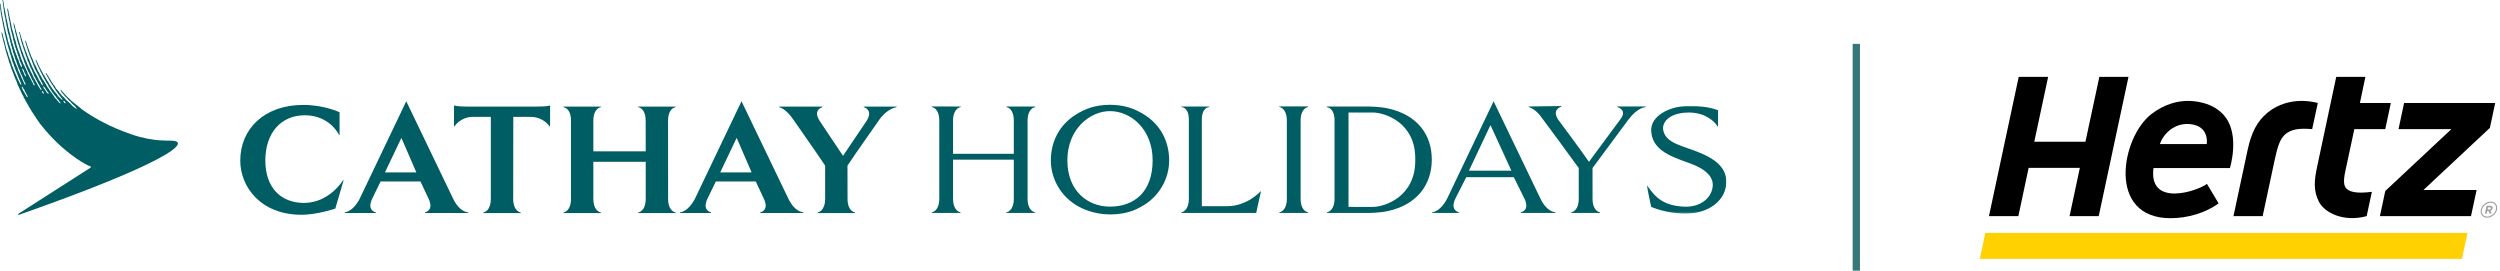
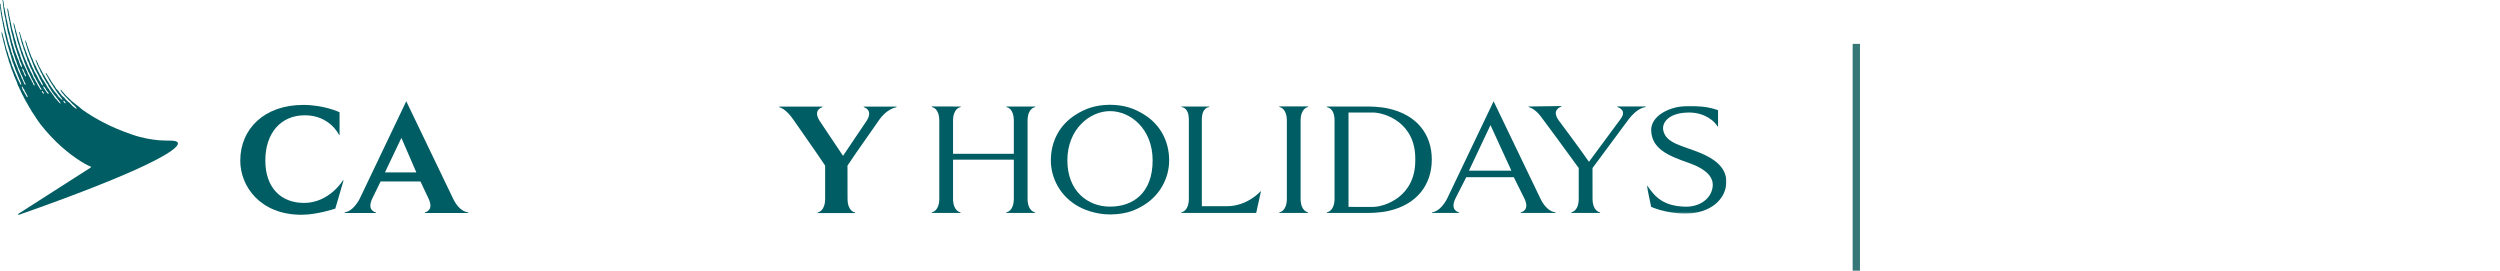
<svg xmlns="http://www.w3.org/2000/svg" width="1367" height="148" viewBox="0 0 1367 148" fill="none">
  <g clip-path="url(#clip0_54_2)">
    <path fill-rule="evenodd" clip-rule="evenodd" d="M35.82 56.494C35.439 56.546 35.007 55.988 34.825 55.733C34.771 55.651 34.559 55.209 34.617 55.142C34.694 55.075 35.132 55.226 35.247 55.319C35.531 55.546 35.765 55.863 35.898 56.402C35.907 56.464 35.855 56.489 35.82 56.494ZM26.562 51.361C26.298 51.455 25.657 50.726 25.478 50.461C25.146 49.96 24.82 49.412 24.468 48.931C24.145 48.492 23.788 48.187 23.701 47.433C23.693 47.341 23.639 47.117 23.698 47.119C24.051 47.149 24.391 47.77 24.564 48.008C24.693 48.183 24.839 48.357 24.959 48.54C25.127 48.803 25.204 49.123 25.383 49.367C25.603 49.671 25.876 49.956 26.109 50.259C26.239 50.422 26.408 50.566 26.49 50.788C26.523 50.903 26.634 51.324 26.562 51.361ZM23.907 51.256C23.711 51.242 23.626 51.117 23.504 51.025C23.172 50.786 22.908 50.399 22.898 49.837C22.893 49.778 22.918 49.763 22.951 49.763C23.337 49.76 23.736 50.359 23.885 50.634C23.928 50.721 24.026 50.944 24.015 51.102C24.007 51.207 23.967 51.256 23.907 51.256ZM15.088 53.041C15.079 53.081 15.041 53.138 14.98 53.143C14.565 53.133 14.433 52.501 14.251 52.214C14.101 51.977 13.972 51.721 13.812 51.48C13.702 51.314 13.563 51.14 13.471 50.951C13.361 50.703 13.306 50.452 13.167 50.235C13.091 50.12 12.972 50.02 12.893 49.913C12.668 49.604 12.456 49.277 12.311 48.891C12.277 48.752 12.239 48.617 12.204 48.477C12.117 48.241 12.012 47.991 11.935 47.742C11.896 47.615 11.873 47.361 11.896 47.273C11.911 47.234 11.925 47.208 11.955 47.216C12.277 47.265 12.585 48.045 12.743 48.328C12.917 48.637 13.187 48.881 13.341 49.2C13.476 49.484 13.518 49.845 13.673 50.125C13.793 50.337 13.993 50.509 14.121 50.711C14.299 50.977 14.415 51.324 14.555 51.616C14.704 51.944 14.921 52.204 15.051 52.523C15.108 52.659 15.131 52.892 15.088 53.041ZM13.451 41.019C13.374 40.88 13.284 40.707 13.226 40.551C13.162 40.374 13.154 40.206 13.078 40.042C12.83 39.489 12.556 38.883 12.306 38.342C12.2 38.115 12.06 37.688 12.159 37.399C12.173 37.36 12.257 37.39 12.291 37.422C12.379 37.5 12.436 37.549 12.508 37.631C12.561 37.706 12.576 37.794 12.628 37.874C12.748 38.06 12.907 38.252 13.004 38.459C13.211 38.904 13.264 39.401 13.466 39.838C13.601 40.124 13.827 40.374 13.967 40.668C14.039 40.822 14.083 40.991 14.131 41.159C14.164 41.284 14.159 41.453 14.164 41.553C14.174 41.701 14.154 41.794 14.097 41.796C13.712 41.776 13.601 41.303 13.451 41.019ZM87.163 76.72C83.225 76.359 78.179 75.656 72.104 73.547C66.426 71.578 60.929 69.316 56.138 66.729C56.138 66.729 54.197 65.709 53.992 65.594C53.596 65.35 53.282 65.174 52.888 64.929C52.657 64.79 52.297 64.578 52.031 64.463C51.699 64.323 51.472 64.139 51.18 63.962C50.886 63.778 50.48 63.587 50.185 63.405C49.745 63.134 49.467 62.922 49.056 62.622C48.795 62.436 48.666 62.38 48.324 62.17C48.117 62.045 47.741 61.843 47.555 61.72C47.174 61.465 46.928 61.255 46.542 60.986C46.307 60.822 46.133 60.718 45.849 60.544C45.57 60.375 45.31 60.153 45.064 59.977C44.929 59.877 44.729 59.762 44.607 59.633C44.323 59.363 44.044 59.118 43.755 58.879C43.48 58.677 43.226 58.43 42.957 58.231C42.792 58.107 42.503 57.862 42.334 57.74C41.901 57.428 41.626 57.194 41.198 56.883C40.918 56.676 40.688 56.402 40.409 56.2C40.1 55.967 39.816 55.704 39.494 55.477C39.288 55.329 39.051 55.145 38.892 54.983C38.685 54.736 38.488 54.571 38.276 54.323C38.121 54.144 37.809 53.956 37.635 53.774C37.371 53.436 36.99 53.076 36.635 52.81C36.431 52.613 36.364 52.524 36.282 52.421C36.219 52.33 36.142 52.233 35.97 52.054C35.797 51.877 35.743 51.828 35.666 51.759C35.594 51.688 35.503 51.606 35.272 51.376C35.195 51.299 35.07 51.13 34.95 50.967C34.843 50.816 34.741 50.675 34.674 50.598C34.467 50.374 34.322 50.225 34.173 50.067C34.063 49.952 33.955 49.836 33.817 49.686C33.736 49.599 33.664 49.494 33.597 49.392C33.534 49.295 33.465 49.195 33.39 49.111C33.258 48.97 33.168 49.018 33.14 49.036C33.063 49.088 33.035 49.233 33.124 49.417C33.23 49.622 33.395 49.855 33.49 49.996C33.514 50.026 33.529 50.049 33.542 50.067C33.587 50.135 33.624 50.202 33.659 50.264C33.717 50.364 33.774 50.471 33.846 50.566C34.007 50.783 34.178 50.962 34.347 51.135C34.405 51.192 34.462 51.251 34.516 51.309C34.631 51.429 34.718 51.553 34.805 51.688C34.901 51.823 34.998 51.964 35.122 52.094C35.18 52.151 35.227 52.224 35.277 52.286C35.329 52.36 35.387 52.435 35.449 52.501C35.546 52.592 35.643 52.693 35.738 52.792C35.898 52.955 36.062 53.124 36.219 53.258C36.341 53.36 36.471 53.49 36.592 53.615C36.917 53.996 37.264 54.38 37.553 54.746C37.717 54.958 38.021 55.111 38.208 55.252C38.412 55.405 38.576 55.676 38.739 55.883C38.864 56.029 39.138 56.279 39.269 56.431C39.595 56.845 39.816 57.069 40.235 57.379C40.491 57.573 40.693 57.745 40.891 57.993C41.005 58.143 41.372 58.501 41.506 58.665C41.858 59.114 42.017 59.527 41.969 59.537C41.728 59.601 41.145 59.089 40.803 58.865C40.519 58.675 40.477 58.598 40.209 58.401C40.148 58.348 39.724 58.049 39.575 57.867C39.46 57.76 39.143 57.419 39.046 57.299C38.562 56.681 38.396 56.643 37.842 56.103C37.438 55.709 36.937 55.354 36.543 55.001C36.426 54.876 36.312 54.751 36.197 54.621C36.062 54.493 35.898 54.372 35.788 54.244C35.604 54.014 35.354 53.557 35.137 53.393C34.902 53.221 34.733 53.056 34.502 52.882C34.419 52.825 34.342 52.716 34.26 52.656C34.15 52.57 34.017 52.475 33.93 52.368C33.664 52.026 33.395 51.677 33.124 51.328C32.995 51.164 32.821 51.025 32.695 50.855C32.426 50.491 32.21 50.11 31.944 49.758C31.568 49.272 31.035 48.926 30.673 48.435C30.305 47.929 30.087 47.336 29.735 46.807C29.581 46.58 29.346 46.416 29.185 46.199C29.09 46.07 29.036 45.927 28.945 45.785C28.761 45.503 28.543 45.227 28.352 44.953C28.108 44.595 27.939 44.197 27.694 43.821C27.651 43.764 27.564 43.511 27.415 43.32C27.265 43.133 27.135 42.916 26.966 42.65C26.797 42.381 26.713 42.203 26.592 42.016C26.47 41.834 26.393 41.658 26.306 41.527C26.229 41.395 26.052 41.154 25.989 41.059C25.762 40.709 25.702 40.548 25.463 40.226C25.319 40.031 25.166 39.868 25.037 39.917C24.931 39.989 24.968 40.109 24.992 40.196C25.099 40.486 25.099 40.433 25.209 40.638C25.391 40.978 25.46 41.139 25.662 41.45C25.754 41.602 25.917 41.944 26.047 42.131C26.176 42.32 26.306 42.538 26.398 42.698C26.49 42.864 26.631 43.297 26.774 43.478C26.874 43.609 27.014 43.88 27.111 44.068C27.308 44.452 27.554 44.756 27.751 45.064C27.891 45.314 28.021 45.565 28.155 45.82C28.421 46.219 28.738 46.6 29.008 47.009C29.172 47.298 29.326 47.587 29.489 47.88C29.643 48.113 29.865 48.315 30.02 48.559C30.207 48.849 30.314 49.166 30.501 49.445C30.65 49.671 30.847 49.883 30.997 50.105C31.248 50.491 31.478 50.857 31.747 51.222C31.897 51.422 32.09 51.593 32.238 51.792C32.44 52.064 32.605 52.391 32.816 52.623C33.066 52.859 33.138 52.999 33.331 53.229C33.629 53.58 34.357 54.617 34.237 54.621C33.809 54.679 32.981 53.74 32.633 53.403C32.358 53.138 32.063 52.946 31.872 52.693C31.598 52.321 31.396 51.9 31.118 51.539C31.02 51.409 30.87 51.304 30.77 51.179C30.578 50.933 30.401 50.673 30.182 50.461C30.092 50.369 29.99 50.292 29.908 50.197C29.571 49.76 29.287 49.3 28.96 48.852C28.82 48.665 28.642 48.507 28.507 48.318C28.402 48.178 28.343 48.021 28.247 47.87C28.118 47.664 27.944 47.462 27.814 47.264C27.712 47.111 27.651 46.961 27.551 46.812C27.375 46.543 27.135 46.306 26.961 46.032C26.817 45.81 26.779 45.519 26.634 45.299C26.268 44.736 25.864 44.163 25.503 43.598C25.411 43.453 25.373 43.289 25.281 43.143C24.987 42.688 24.713 42.185 24.424 41.727C24.314 41.556 24.27 41.366 24.159 41.198C24.026 40.991 23.823 40.834 23.688 40.63C23.586 40.476 23.549 40.301 23.466 40.119C23.355 39.886 23.207 39.648 23.082 39.421C23.005 39.282 22.965 39.142 22.883 39.007C22.532 38.464 22.243 37.876 21.954 37.271C21.804 36.956 21.584 36.662 21.435 36.345C21.265 35.993 21.106 35.632 20.948 35.287C20.861 35.054 20.779 34.822 20.697 34.593C20.525 34.225 20.264 33.913 20.096 33.533C19.98 33.274 19.922 33.032 19.817 32.82C19.75 32.687 19.623 32.577 19.529 32.636C19.438 32.694 19.423 32.812 19.482 33.013C19.595 33.398 19.807 33.835 19.907 34.057C20.106 34.496 20.206 34.949 20.405 35.396C20.515 35.642 20.674 35.877 20.784 36.115C20.981 36.532 21.167 36.961 21.358 37.36C21.468 37.596 21.555 37.818 21.679 38.04C21.747 38.157 21.844 38.285 21.901 38.414C22.026 38.699 22.067 38.998 22.192 39.267C22.325 39.546 22.542 39.782 22.671 40.06C23.341 41.479 24.017 42.834 24.825 44.1C25.05 44.45 25.166 44.88 25.391 45.232C25.623 45.593 25.946 45.877 26.176 46.236C26.368 46.528 26.418 46.937 26.59 47.255C26.851 47.732 27.198 48.132 27.482 48.579C27.561 48.701 27.582 48.845 27.664 48.973C27.771 49.147 27.911 49.315 28.021 49.484C28.17 49.714 28.242 49.985 28.403 50.202C28.574 50.432 28.82 50.627 28.988 50.864C29.205 51.154 29.346 51.493 29.566 51.79C29.721 51.992 29.96 52.137 30.115 52.339C30.363 52.665 31.209 53.779 31.453 54.096C31.834 54.572 32.498 55.275 32.812 55.906C32.907 56.1 33.245 56.556 33.173 56.648C32.991 56.773 32.151 55.853 32.008 55.714C31.655 55.374 31.353 54.916 31.049 54.526C30.977 54.443 30.167 53.649 30.1 53.562C30.02 53.457 29.932 53.345 29.865 53.239C29.638 52.907 29.504 52.501 29.262 52.179C29.162 52.05 29.008 51.954 28.911 51.823C28.724 51.578 28.594 51.294 28.412 51.044C28.127 50.654 27.756 50.302 27.472 49.913C27.154 49.484 26.933 48.978 26.615 48.55C26.456 48.343 26.253 48.152 26.104 47.927C26.037 47.824 26.009 47.727 25.946 47.625C25.83 47.448 25.675 47.254 25.585 47.057C25.503 46.879 25.445 46.71 25.344 46.547C25.012 46.03 24.68 45.478 24.347 44.963C24.197 44.728 24.112 44.473 23.964 44.242C23.716 43.861 23.404 43.517 23.154 43.128C22.859 42.672 22.701 42.118 22.407 41.655C22.215 41.358 21.988 41.069 21.796 40.766C21.584 40.436 21.477 40.053 21.287 39.71C21.126 39.406 20.894 39.127 20.75 38.82C20.592 38.492 20.48 38.165 20.32 37.823C20.233 37.639 20.101 37.462 20.019 37.275C19.917 37.04 19.889 36.802 19.787 36.575C19.495 35.944 19.06 35.342 18.762 34.708C18.551 34.254 18.362 33.788 18.189 33.312C18.092 33.047 18.05 32.802 17.935 32.559C17.669 31.978 17.342 31.362 17.082 30.784C16.976 30.475 16.866 30.168 16.751 29.859C16.731 29.772 16.721 29.685 16.686 29.595C16.567 29.325 16.407 29.056 16.302 28.783C16.2 28.468 16.105 28.158 16.003 27.842C15.594 26.821 15.223 25.666 14.839 24.599C14.785 24.405 14.775 24.163 14.704 23.956C14.505 23.413 14.303 22.864 14.101 22.317C13.993 22.038 13.725 22.135 13.788 22.416C13.87 22.797 13.919 22.882 13.982 23.181C14.011 23.334 14.041 23.482 14.072 23.634C14.111 23.812 14.208 24.004 14.261 24.178C14.361 24.505 14.371 24.828 14.482 25.141C14.64 25.584 14.796 26.008 14.941 26.463C14.983 26.686 15.031 26.913 15.079 27.139C15.141 27.351 15.228 27.568 15.305 27.76C15.532 28.319 15.745 28.852 15.946 29.403C16.023 29.715 16.105 30.03 16.186 30.345C16.263 30.519 16.388 30.702 16.465 30.874C16.537 31.025 16.552 31.163 16.614 31.328C16.756 31.679 16.884 32.04 17.043 32.398C17.178 32.696 17.337 32.99 17.457 33.303C17.508 33.458 17.508 33.591 17.564 33.74C17.905 34.675 18.276 35.657 18.675 36.532C18.777 36.754 18.805 36.982 18.907 37.209C18.989 37.395 19.104 37.596 19.191 37.774C19.229 37.895 19.272 38.015 19.313 38.134C19.438 38.396 19.648 38.613 19.773 38.869C20.119 39.599 20.425 40.288 20.857 40.911C21.257 41.486 21.43 42.243 21.737 42.926C21.881 43.255 22.075 43.534 22.258 43.818C22.345 43.966 22.407 44.13 22.479 44.289C22.676 44.646 22.786 44.958 23.018 45.271C23.207 45.531 23.187 45.588 23.345 45.955C23.394 46.061 23.571 46.74 23.539 46.74C23.476 46.782 23.14 46.58 23.024 46.456C22.873 46.283 22.629 46.053 22.465 45.685C22.382 45.501 22.215 45.179 22.128 45.002C21.916 44.547 21.559 44.164 21.295 43.754C21.141 43.511 21.059 43.245 20.929 42.979C20.707 42.506 20.453 42.016 20.221 41.525C20.124 41.323 19.98 41.121 19.865 40.939C19.74 40.75 19.682 40.545 19.556 40.356C19.291 39.937 18.992 39.464 18.781 39.014C18.623 38.681 18.542 38.337 18.386 38.012C18.339 37.91 18.252 37.808 18.189 37.712C18.079 37.544 18.035 37.353 17.943 37.164C17.823 36.912 17.646 36.672 17.524 36.411C17.289 35.892 17.15 35.355 16.903 34.842C16.793 34.607 16.599 34.4 16.489 34.164C16.317 33.798 16.297 33.343 16.123 32.955C15.681 31.948 15.161 30.905 14.775 29.844C14.717 29.667 14.699 29.47 14.645 29.276C14.477 28.82 14.251 28.391 14.088 27.938C14.014 27.731 13.993 27.543 13.919 27.337C13.807 27.028 13.663 26.706 13.548 26.392C13.518 26.287 13.505 26.179 13.461 26.072C13.331 25.781 13.244 25.436 13.109 25.128C13.037 24.973 12.927 24.809 12.865 24.64C12.758 24.337 12.787 23.951 12.681 23.661C12.526 23.229 12.339 22.767 12.185 22.34C12.094 22.097 12.076 21.854 11.993 21.605C11.891 21.32 11.781 21.003 11.676 20.718C11.569 20.42 11.574 20.11 11.472 19.796C11.4 19.563 11.304 19.317 11.224 19.098C11.078 18.686 11.02 18.243 10.861 17.855C10.838 17.786 10.813 17.71 10.784 17.641C10.746 17.535 10.674 17.431 10.567 17.461C10.447 17.494 10.449 17.651 10.457 17.752C10.477 18.059 10.592 18.34 10.679 18.586C10.774 18.847 10.823 19.128 10.896 19.376C10.938 19.535 10.928 19.714 10.973 19.887C11.025 20.128 11.117 20.363 11.184 20.603C11.239 20.843 11.209 21.074 11.262 21.261C11.419 21.78 11.594 22.367 11.766 22.864C11.843 23.119 11.853 23.413 11.93 23.636C12.027 23.899 12.119 24.163 12.216 24.428C12.296 24.649 12.319 24.861 12.411 25.068C12.508 25.288 12.618 25.522 12.7 25.766C12.802 26.09 12.792 26.407 12.902 26.706C13.078 27.198 13.302 27.668 13.476 28.143C13.533 28.314 13.548 28.493 13.61 28.67C13.755 29.082 13.862 29.523 14.006 29.931C14.221 30.519 14.496 31.088 14.707 31.666C14.916 32.237 14.941 32.925 15.181 33.458C15.305 33.724 15.56 33.88 15.677 34.139C15.754 34.303 15.731 34.494 15.788 34.683C15.855 34.905 15.961 35.12 16.038 35.323C16.085 35.509 16.138 35.69 16.191 35.872C16.263 36.089 16.417 36.306 16.514 36.513C16.669 36.854 16.746 37.212 16.943 37.514C17.087 37.741 17.279 37.958 17.399 38.214C17.531 38.501 17.58 38.802 17.71 39.099C17.905 39.531 18.137 39.95 18.299 40.403C18.451 40.811 18.503 41.251 18.7 41.607C18.897 41.964 19.142 42.285 19.337 42.647C19.46 42.911 19.58 43.177 19.705 43.44C19.807 43.655 19.999 43.846 20.119 44.063C20.27 44.332 20.42 44.621 20.543 44.895C20.64 45.102 20.674 45.299 20.794 45.478C20.971 45.758 21.101 45.984 21.28 46.263C21.44 46.513 21.617 46.827 21.732 47.121C21.814 47.341 21.906 47.577 22.032 47.764C22.167 47.957 22.349 48.121 22.469 48.328C22.584 48.535 22.744 49.21 22.681 49.238C22.537 49.29 22.128 48.899 22.016 48.758C21.689 48.367 21.53 47.84 21.234 47.418C20.924 46.971 20.717 46.715 20.476 46.198C20.333 45.902 20.086 45.362 19.912 45.096C19.75 44.848 19.529 44.621 19.398 44.339C19.296 44.11 19.244 43.831 19.147 43.604C18.989 43.269 18.671 43.056 18.513 42.718C18.334 42.335 18.252 41.939 18.06 41.583C17.968 41.41 17.843 41.216 17.761 41.034C17.651 40.807 17.598 40.582 17.491 40.356C17.274 39.896 16.948 39.498 16.731 39.037C16.509 38.559 16.384 38.048 16.153 37.562C16.033 37.307 15.818 37.087 15.694 36.826C15.532 36.48 15.445 36.122 15.281 35.772C15.185 35.56 15.036 35.353 14.939 35.149C14.796 34.842 14.747 34.52 14.607 34.205C14.289 33.499 13.962 32.761 13.648 32.055C13.528 31.786 13.5 31.497 13.374 31.227C13.254 30.986 13.134 30.746 13.014 30.51C12.735 29.884 12.638 29.156 12.359 28.526C12.219 28.21 12.04 27.908 11.915 27.568C11.718 27.028 11.641 26.474 11.444 25.926C11.145 25.088 10.9 24.213 10.601 23.382C10.509 23.129 10.5 22.882 10.409 22.628C10.317 22.385 10.225 22.138 10.138 21.892C10.076 21.698 10.038 21.412 9.981 21.156C9.759 20.45 9.529 19.744 9.306 19.026C9.258 18.858 9.243 18.551 9.186 18.33C9.151 18.211 9.084 18.067 9.041 17.953C8.984 17.791 8.984 17.653 8.931 17.482C8.767 16.963 8.624 16.362 8.46 15.843C8.415 15.677 8.401 15.447 8.348 15.258C8.112 14.519 8.002 13.618 7.704 12.925C7.65 12.796 7.565 12.655 7.438 12.685C7.304 12.719 7.331 12.87 7.346 12.995C7.386 13.332 7.511 13.621 7.565 13.9C7.589 14.025 7.588 14.201 7.599 14.35C7.616 14.477 7.63 14.633 7.671 14.764C7.809 15.204 7.967 15.722 8.097 16.16C8.141 16.369 8.102 16.689 8.161 16.93C8.348 17.633 8.488 18.469 8.742 19.098C8.974 19.671 9.017 20.358 9.186 20.98C9.238 21.248 9.253 21.521 9.288 21.79C9.33 22.051 9.475 22.232 9.554 22.452C9.614 22.613 9.609 22.753 9.667 22.922C9.807 23.369 9.908 23.812 10.071 24.26C10.183 24.569 10.349 24.861 10.459 25.165C10.505 25.305 10.485 25.426 10.529 25.579C10.601 25.888 10.659 26.2 10.746 26.504C10.968 27.111 11.176 27.78 11.396 28.386C11.516 28.728 11.554 29.059 11.676 29.388C12.159 30.703 12.648 32.021 13.129 33.33C13.206 33.619 13.288 33.908 13.366 34.195C13.471 34.494 13.648 34.742 13.77 35.006C13.926 35.345 13.977 35.705 14.106 36.064C14.261 36.485 14.458 36.811 14.617 37.252C14.694 37.462 14.771 37.688 14.864 37.894C14.939 38.048 15.069 38.191 15.146 38.347C15.271 38.607 15.295 38.933 15.415 39.194C15.547 39.456 15.764 39.667 15.916 39.912C16.056 40.139 16.071 40.428 16.186 40.686C16.365 41.087 16.599 41.45 16.774 41.877C16.846 42.056 16.88 42.213 16.956 42.382C17.048 42.58 17.197 42.767 17.289 42.965C17.289 42.965 17.294 42.969 17.299 42.989C17.312 43.018 17.322 43.051 17.332 43.095C17.352 43.181 17.38 43.279 17.404 43.355C17.447 43.468 17.573 43.677 17.626 43.749C17.656 43.793 17.746 43.893 17.823 43.99C17.858 44.023 17.89 44.063 17.925 44.11C18.097 44.385 18.117 44.77 18.257 45.073C18.401 45.368 18.651 45.598 18.79 45.907C18.907 46.137 18.965 46.71 18.825 46.735C18.227 46.73 18.189 45.902 17.992 45.465C17.833 45.127 17.587 44.848 17.409 44.519C17.375 44.453 17.317 44.327 17.279 44.192C17.24 44.082 17.192 43.958 17.145 43.861C17.068 43.7 17.068 43.726 17.015 43.614C16.961 43.501 16.798 43.289 16.742 43.191C16.742 43.191 16.738 43.181 16.736 43.172C16.509 42.806 16.355 42.285 16.195 42.041C16.105 41.901 15.984 41.765 15.897 41.624C15.745 41.39 15.677 41.106 15.55 40.852C15.44 40.612 15.263 40.379 15.151 40.129C15.016 39.84 15.011 39.469 14.872 39.172C14.801 39.012 14.67 38.85 14.592 38.699C14.423 38.357 14.328 37.996 14.159 37.659C14.083 37.5 13.942 37.352 13.865 37.191C13.73 36.905 13.663 36.605 13.513 36.34C13.201 35.782 12.87 35.159 12.604 34.565C12.456 34.217 12.402 33.865 12.252 33.528C12.119 33.234 11.94 32.94 11.81 32.661C11.718 32.472 11.694 32.287 11.617 32.075C11.497 31.746 11.347 31.405 11.224 31.078C11.152 30.848 11.098 30.35 11.025 30.153C10.933 29.904 10.803 29.637 10.698 29.398C10.534 29.031 10.482 28.65 10.319 28.287C10.197 28.005 10.058 27.708 9.951 27.419C9.864 27.175 9.841 26.949 9.739 26.721C9.662 26.547 9.562 26.351 9.496 26.174C9.419 25.959 9.363 25.609 9.296 25.328C9.191 25.011 9.061 24.712 8.964 24.403C8.907 24.173 8.897 23.643 8.839 23.5C8.517 22.537 8.213 21.517 7.91 20.558C7.77 20.118 7.704 19.671 7.579 19.239C7.535 19.069 7.532 18.849 7.486 18.673C7.399 18.397 7.284 18.111 7.192 17.825C7.144 17.637 7.116 17.436 7.077 17.242C7.034 17.042 6.927 16.838 6.85 16.64C6.668 16.063 6.566 15.449 6.399 14.887C6.336 14.654 6.341 14.35 6.277 14.133C6.057 13.437 6.003 12.626 5.797 11.895C5.75 11.68 5.715 11.466 5.671 11.272C5.31 9.902 5.15 8.368 4.751 7.053C4.674 6.8 4.776 6.48 4.704 6.205C4.626 5.9 4.539 5.629 4.447 5.358C4.415 5.218 4.41 5.108 4.38 4.98C4.313 4.757 4.213 4.586 4.091 4.609C3.948 4.657 3.978 4.788 3.983 4.979C3.996 5.281 4.024 5.535 4.088 5.785C4.14 5.992 4.106 6.164 4.165 6.352C4.29 6.779 4.328 7.38 4.4 7.762C4.429 7.923 4.41 8.14 4.439 8.327C4.477 8.523 4.631 8.779 4.669 8.988C4.714 9.273 4.709 9.645 4.756 9.948C4.81 10.208 4.886 10.454 4.953 10.701C5.011 10.909 4.968 11.11 5.03 11.305C5.093 11.507 5.2 11.703 5.242 11.926C5.277 12.167 5.237 12.522 5.287 12.734C5.599 13.936 5.691 15.363 6.042 16.52C6.085 16.684 6.09 16.861 6.133 17.029C6.427 18.039 6.648 19.12 6.952 20.12C6.99 20.276 6.985 20.438 7.024 20.609C7.125 20.962 7.217 21.34 7.289 21.7C7.327 21.861 7.322 22.014 7.366 22.173C7.471 22.541 7.602 22.897 7.719 23.263C7.765 23.441 7.785 23.616 7.814 23.792C7.842 23.932 7.919 24.091 7.962 24.223C8.026 24.433 8.007 24.635 8.074 24.828C8.117 24.939 8.209 25.068 8.238 25.187C8.286 25.4 8.315 25.617 8.373 25.824C8.455 26.08 8.594 26.33 8.7 26.581C8.777 26.793 8.772 27.003 8.854 27.205C8.999 27.558 9.151 27.977 9.288 28.353C9.403 28.665 9.417 28.979 9.527 29.296C9.6 29.503 9.701 29.718 9.774 29.917C9.816 30.081 9.846 30.24 9.903 30.408C9.956 30.559 10.12 30.799 10.225 30.996C10.314 31.212 10.273 31.511 10.347 31.746C10.418 31.988 10.554 32.185 10.634 32.407C10.711 32.63 10.707 32.868 10.771 33.105C10.833 33.277 10.958 33.451 11.03 33.615C11.102 33.807 11.17 34.005 11.242 34.197C11.296 34.323 11.4 34.453 11.459 34.575C11.569 34.8 11.651 35.044 11.748 35.274C11.883 35.603 11.891 36.008 11.993 36.384C12.022 36.489 12.017 36.749 11.95 36.779C11.8 36.806 11.626 36.567 11.526 36.42C11.347 36.169 11.176 35.892 11.045 35.59C11.001 35.47 10.973 35.363 10.938 35.246C10.838 34.997 10.761 34.712 10.644 34.458C10.577 34.303 10.477 34.134 10.422 33.967C10.342 33.725 10.38 33.441 10.283 33.234C10.206 33.057 10.063 32.916 9.986 32.742C9.923 32.579 9.899 32.411 9.826 32.252C9.739 32.06 9.624 31.886 9.514 31.704C9.435 31.525 9.445 31.347 9.383 31.135C9.315 30.889 9.238 30.646 9.133 30.422C9.026 30.191 8.892 29.959 8.792 29.721C8.742 29.595 8.719 29.46 8.68 29.325C8.619 29.15 8.527 28.957 8.455 28.779C8.415 28.65 8.386 28.511 8.328 28.386C8.241 28.191 8.141 27.975 8.064 27.76C8.002 27.586 7.992 27.404 7.934 27.233C7.823 26.929 7.719 26.591 7.617 26.292C7.55 26.06 7.527 25.824 7.463 25.594C7.376 25.325 7.254 25.054 7.154 24.779C7.077 24.562 7.062 24.328 6.995 24.106C6.895 23.812 6.747 23.546 6.648 23.239C6.591 22.999 6.581 22.753 6.528 22.521C6.359 21.956 6.177 21.329 5.998 20.75C5.793 20.102 5.778 19.369 5.589 18.717C5.454 18.249 5.29 17.801 5.145 17.341C5.093 17.101 5.083 16.878 5.026 16.641C4.897 16.127 4.709 15.449 4.534 14.909C4.447 14.626 4.472 14.334 4.39 14.025C4.308 13.721 4.303 13.351 4.203 13.026C4.14 12.824 4.065 12.681 4.017 12.424C3.966 12.167 3.971 11.865 3.933 11.67C3.894 11.481 3.562 10.338 3.524 10.126C3.485 9.914 3.485 9.528 3.46 9.39C3.442 9.298 3.268 8.805 3.248 8.677C3.226 8.548 3.226 8.401 3.175 8.15C3.12 7.895 2.974 7.332 2.951 7.17C2.927 7.005 2.927 6.675 2.894 6.511C2.859 6.348 2.749 5.972 2.672 5.701C2.585 5.376 2.657 5.028 2.565 4.721C2.498 4.496 2.416 4.269 2.335 4.056C2.283 3.867 2.219 3.614 2.206 3.494C2.192 3.325 2.181 2.962 2.173 2.834C2.168 2.643 2.089 2.338 2.069 2.068C2.051 1.7 1.969 1.31 1.912 1.086C1.877 0.955 1.892 0.794 1.862 0.672C1.772 0.309 1.68 -0.021 1.496 0.001C1.366 0.025 1.319 0.129 1.376 0.368C1.439 0.648 1.468 0.866 1.54 1.142C1.573 1.291 1.583 1.658 1.588 1.781C1.598 1.978 1.608 2.022 1.631 2.211C1.641 2.287 1.675 2.469 1.7 2.548C1.728 2.679 1.772 2.858 1.767 2.954C1.762 3.078 1.757 3.216 1.757 3.395C1.757 3.489 1.767 3.523 1.8 3.684C1.839 3.844 1.857 3.877 1.867 4.011C1.877 4.123 1.862 4.235 1.872 4.335C1.872 4.46 1.887 4.586 1.925 4.698C1.997 4.936 2.153 5.266 2.089 5.619C2.022 5.995 2.133 6.35 2.219 6.675C2.26 6.885 2.215 7.115 2.258 7.314C2.335 7.593 2.403 7.891 2.478 8.181C2.537 8.418 2.493 8.633 2.555 8.858C2.647 9.175 2.864 9.602 2.894 9.743C2.917 9.888 2.912 10.27 2.956 10.517C2.996 10.76 3.053 11.039 3.071 11.195C3.091 11.348 3.063 11.417 3.081 11.532C3.101 11.647 3.253 12.2 3.278 12.341C3.308 12.484 3.298 12.558 3.331 12.709C3.36 12.859 3.485 13.452 3.51 13.641C3.542 13.833 3.533 13.946 3.567 14.137C3.625 14.431 3.741 14.679 3.804 14.961C3.846 15.168 3.832 15.299 3.856 15.469C3.915 15.731 4.006 15.973 4.053 16.221C4.091 16.413 4.094 16.612 4.13 16.809C4.222 17.233 4.285 17.666 4.4 18.088C4.472 18.336 4.617 18.566 4.689 18.801C4.751 19.026 4.771 19.264 4.825 19.483C4.883 19.671 5.017 19.846 5.07 20.047C5.098 20.222 5.093 20.397 5.122 20.575C5.17 20.773 5.257 20.974 5.295 21.177C5.329 21.334 5.315 21.486 5.354 21.649C5.412 21.825 5.499 21.984 5.541 22.158C5.584 22.377 5.579 22.593 5.637 22.815C5.701 23.071 5.806 23.314 5.888 23.549C5.96 23.769 5.921 24.009 5.988 24.249C6.129 24.761 6.302 25.329 6.476 25.811C6.548 26.072 6.538 26.34 6.63 26.624C6.698 26.811 6.783 26.937 6.855 27.092C6.918 27.263 6.86 27.447 6.913 27.64C6.995 27.947 7.042 28.366 7.154 28.675C7.279 29.022 7.481 29.301 7.602 29.637C7.722 29.991 7.729 30.345 7.847 30.712C7.959 31.02 8.117 31.308 8.238 31.597C8.338 31.85 8.3 32.18 8.396 32.444C8.503 32.735 8.709 32.96 8.819 33.259C8.944 33.599 9.026 33.932 9.133 34.274C9.166 34.419 9.196 34.563 9.224 34.708C9.35 35.149 9.585 35.516 9.739 35.936C9.797 36.133 9.816 36.297 9.869 36.48C9.981 36.783 10.101 37.094 10.24 37.385C10.36 37.644 10.524 37.897 10.644 38.16C10.751 38.401 10.774 38.646 10.876 38.896C10.973 39.135 11.093 39.397 11.184 39.65C11.239 39.804 11.247 39.938 11.311 40.081C11.608 40.753 11.978 41.428 12.287 42.084C12.451 42.445 12.526 42.831 12.7 43.2C12.835 43.481 12.996 43.759 13.124 44.068C13.201 44.26 13.226 44.447 13.311 44.631C13.481 44.992 13.712 45.353 13.875 45.71C13.919 45.795 14.044 46.178 13.993 46.326C13.988 46.344 13.982 46.373 13.957 46.387C13.847 46.414 13.62 46.224 13.495 46.099C13.068 45.68 13.001 44.89 12.7 44.345C12.613 44.191 12.513 44.02 12.436 43.856C12.397 43.741 12.369 43.629 12.315 43.514C12.129 43.163 11.901 42.844 11.733 42.476C11.612 42.208 11.598 41.901 11.477 41.645C10.991 40.596 10.429 39.585 9.961 38.531C9.744 38.05 9.701 37.505 9.513 36.986C9.399 36.677 9.215 36.422 9.089 36.135C8.984 35.911 8.959 35.67 8.859 35.44C8.719 35.139 8.527 34.857 8.411 34.532C8.338 34.323 8.309 34.106 8.233 33.9C8.136 33.668 7.977 33.477 7.877 33.254C7.732 32.922 7.708 32.59 7.599 32.213C7.538 32.011 7.458 31.797 7.391 31.608C7.336 31.434 7.313 31.255 7.254 31.083C7.111 30.687 6.875 30.34 6.725 29.931C6.629 29.654 6.645 29.311 6.528 29.046C6.431 28.826 6.259 28.65 6.167 28.424C6.07 28.187 6.162 27.898 6.085 27.616C6.013 27.346 5.903 27.09 5.812 26.84C5.763 26.681 5.748 26.523 5.706 26.371C5.584 26.041 5.469 25.719 5.349 25.389C5.29 25.223 5.287 25.068 5.219 24.919C5.132 24.727 4.988 24.544 4.917 24.332C4.835 24.014 4.809 23.684 4.732 23.373C4.607 22.959 4.452 22.621 4.328 22.22C4.3 22.092 4.3 21.969 4.265 21.828C4.168 21.473 4.117 21.069 4.02 20.716C3.981 20.545 3.991 20.396 3.948 20.227C3.851 19.89 3.736 19.55 3.63 19.226C3.577 19.021 3.567 18.808 3.515 18.605C3.35 18.08 3.201 17.461 3.042 16.95C3.004 16.799 3.015 16.666 2.969 16.497C2.844 16.094 2.682 15.61 2.59 15.194C2.542 14.954 2.542 14.723 2.488 14.501C2.426 14.219 2.33 13.948 2.271 13.668C2.253 13.54 2.271 13.442 2.26 13.33C2.235 13.149 2.219 12.966 2.186 12.787C2.007 12.057 1.718 11.162 1.56 10.43C1.511 10.169 1.501 9.902 1.473 9.641C1.444 9.461 1.434 9.244 1.381 9.057C1.324 8.864 1.237 8.669 1.207 8.47C1.169 8.155 1.164 7.85 1.122 7.551C1.117 7.526 1.112 7.501 1.107 7.478C1.039 7.106 0.852 6.342 0.808 6.043C0.76 5.677 0.716 5.309 0.673 4.954C0.663 4.721 0.626 4.479 0.591 4.233C0.539 3.854 0.452 3.523 0.409 3.136C0.379 2.875 0.394 2.643 0.363 2.426C0.343 2.283 0.337 2.047 0.167 2.047C-0.005 2.047 0.015 2.249 0.005 2.41C-0.02 2.804 0.057 3.313 0.087 3.551C0.139 4.001 0.1 4.438 0.149 4.896C0.177 5.149 0.259 5.406 0.286 5.649C0.346 6.079 0.389 6.518 0.443 6.93C0.447 6.938 0.447 6.945 0.448 6.953C0.463 7.148 0.488 7.34 0.519 7.521C0.524 7.537 0.529 7.556 0.529 7.574C0.534 7.583 0.534 7.593 0.539 7.603C0.539 7.613 0.539 7.623 0.543 7.631V7.636C0.563 7.72 0.581 7.802 0.606 7.886C0.654 8.052 0.631 8.186 0.678 8.355C0.813 8.853 0.785 9.395 0.92 9.878C1.122 10.604 1.223 11.404 1.429 12.12C1.488 12.33 1.429 12.537 1.488 12.762C1.545 12.992 1.608 13.212 1.66 13.439C1.718 13.714 1.675 13.989 1.747 14.266C1.815 14.516 1.892 14.779 1.964 15.022C2.036 15.314 2.046 15.625 2.125 15.943C2.219 16.267 2.325 16.615 2.383 16.943C2.45 17.313 2.488 17.74 2.555 18.128C2.618 18.454 2.797 18.847 2.879 19.203C2.899 19.322 2.889 19.438 2.907 19.563C2.956 19.816 3.03 20.07 3.086 20.315C3.111 20.429 3.102 20.527 3.135 20.65C3.258 21.122 3.403 21.713 3.547 22.176C3.587 22.308 3.6 22.441 3.634 22.573C3.726 22.902 3.827 23.148 3.866 23.327C3.894 23.485 3.914 23.667 3.956 23.841C4.024 24.096 4.103 24.313 4.15 24.535C4.188 24.707 4.218 24.866 4.265 25.04C4.323 25.251 4.41 25.444 4.492 25.646C4.636 26.07 4.651 26.519 4.799 26.927C4.888 27.169 5.008 27.404 5.088 27.663C5.15 27.905 5.17 28.191 5.247 28.453C5.382 28.861 5.541 29.325 5.691 29.734C5.86 30.216 5.97 30.749 6.133 31.208C6.2 31.39 6.187 31.569 6.249 31.771C6.384 32.227 6.543 32.742 6.689 33.205C6.77 33.451 6.773 33.688 6.865 33.917C7.024 34.308 7.251 34.635 7.396 35.034C7.52 35.378 7.543 35.714 7.675 36.028C7.842 36.455 8.044 36.889 8.209 37.335C8.319 37.639 8.353 37.948 8.483 38.24C8.594 38.487 8.737 38.743 8.849 38.992C8.926 39.214 9.003 39.431 9.076 39.653C9.138 39.82 9.315 40.104 9.437 40.331C9.575 40.635 9.6 40.967 9.715 41.294C9.899 41.793 10.138 42.3 10.35 42.765C10.432 42.946 10.449 43.118 10.519 43.312C10.644 43.644 10.861 43.893 11.001 44.197C11.135 44.491 11.17 44.798 11.296 45.083C11.487 45.501 11.631 45.715 11.626 46.309C11.621 46.364 11.608 46.406 11.549 46.424C11.439 46.465 11.314 46.282 11.242 46.212C10.923 45.902 10.876 45.603 10.679 45.173C10.375 44.519 9.991 43.903 9.692 43.268C9.534 42.936 9.472 42.575 9.315 42.233C9.224 42.021 9.089 41.812 8.994 41.607C8.854 41.308 8.782 40.996 8.627 40.72C8.406 40.326 8.233 39.861 8.054 39.416C7.987 39.252 7.977 39.089 7.905 38.93C7.827 38.759 7.703 38.603 7.625 38.439C7.515 38.165 7.443 37.83 7.331 37.554C7.092 37.023 6.819 36.465 6.615 35.911C6.427 35.399 6.336 34.905 6.147 34.382C6.075 34.174 5.97 33.937 5.899 33.724C5.835 33.532 5.832 33.359 5.768 33.177C5.599 32.707 5.372 32.213 5.175 31.763C5.075 31.539 5.05 31.323 4.963 31.083C4.86 30.799 4.737 30.48 4.631 30.196C4.492 29.825 4.487 29.388 4.342 28.992C4.038 28.148 3.649 27.264 3.39 26.371C3.34 26.169 3.35 25.955 3.293 25.747C3.15 25.305 3.004 24.809 2.869 24.336C2.715 23.807 2.729 23.249 2.565 22.736C2.358 22.068 2.123 21.373 1.915 20.718C1.852 20.517 1.877 20.314 1.815 20.099C1.675 19.586 1.501 18.988 1.33 18.515C1.243 18.28 1.243 18.021 1.154 17.801C1.049 17.53 0.775 17.628 0.798 17.929C0.818 18.205 0.915 18.561 0.943 18.702C0.972 18.891 0.972 19.084 1.015 19.282C1.097 19.64 1.214 19.936 1.314 20.263C1.419 20.599 1.419 20.913 1.516 21.261C1.568 21.432 1.636 21.626 1.69 21.79C1.795 22.135 1.795 22.508 1.912 22.825C2.002 23.066 2.069 23.365 2.146 23.634C2.197 23.812 2.186 23.951 2.24 24.126C2.335 24.438 2.436 24.751 2.537 25.068C2.585 25.251 2.565 25.407 2.61 25.574C2.677 25.824 2.734 26.08 2.807 26.312C2.869 26.532 2.864 26.845 2.941 27.082C3.078 27.514 3.235 27.975 3.385 28.381C3.547 28.836 3.567 29.316 3.731 29.775C4.024 30.592 4.3 31.531 4.592 32.357C4.669 32.571 4.646 32.789 4.714 33.017C4.809 33.374 4.883 33.724 5.008 34.072C5.07 34.244 5.18 34.41 5.252 34.565C5.344 34.765 5.367 34.982 5.464 35.187C5.536 35.353 5.641 35.522 5.706 35.695C5.797 35.959 5.765 36.279 5.865 36.522C5.945 36.724 6.057 36.94 6.129 37.148C6.215 37.375 6.21 37.616 6.307 37.826C6.389 38.012 6.523 38.193 6.61 38.372C6.688 38.549 6.706 38.728 6.775 38.92C6.845 39.119 6.957 39.319 7.039 39.508C7.134 39.714 7.139 39.953 7.236 40.162C7.318 40.351 7.443 40.531 7.52 40.73C7.588 40.942 7.598 41.174 7.67 41.39C7.795 41.709 7.997 41.992 8.131 42.295C8.238 42.525 8.246 42.778 8.348 43.013C8.463 43.279 8.629 43.542 8.752 43.803C8.911 44.155 9.031 44.529 9.181 44.862C9.447 45.455 9.537 46.109 9.811 46.692C10.014 47.124 10.28 47.535 10.472 47.957C10.582 48.193 10.616 48.444 10.726 48.669C10.846 48.931 11.058 49.147 11.181 49.407C11.272 49.666 11.347 49.931 11.454 50.182C11.608 50.511 11.823 50.806 11.973 51.125C12.06 51.309 12.096 51.491 12.181 51.673C12.349 52.026 12.618 52.324 12.783 52.675C12.87 52.907 12.95 53.138 13.029 53.37C13.206 53.745 13.491 54.068 13.673 54.447C13.803 54.727 13.891 55.026 14.059 55.277C14.313 55.681 14.482 55.945 14.727 56.346C14.891 56.609 15.103 56.998 15.238 57.281C15.368 57.563 15.585 57.796 15.714 58.075C15.844 58.348 16.013 58.642 16.158 58.898C16.32 59.191 16.494 59.407 16.672 59.682C16.971 60.129 17.16 60.608 17.447 61.063C17.652 61.382 17.886 61.699 18.107 62.002C18.7 62.82 19.551 64.277 19.917 64.77C20.218 65.166 20.467 65.637 20.747 66.053C20.962 66.376 21.229 66.696 21.458 66.995C21.651 67.245 21.804 67.509 21.993 67.77L22.139 67.968C29.744 77.635 37.563 84.038 44.184 88.236H44.178C47.664 90.417 49.547 91.058 49.547 91.058C49.994 91.242 49.687 91.561 49.462 91.702L10.216 116.799C10.091 116.883 9.787 117.106 9.908 117.351C9.999 117.543 10.401 117.438 10.505 117.399C42.004 106.34 64.863 97.25 78.835 90.619C93 83.899 97.761 80.052 97.246 78.141C96.755 76.345 91.493 77.116 87.163 76.72Z" fill="#005D63" />
    <path fill-rule="evenodd" clip-rule="evenodd" d="M210.492 94.277L219.482 75.389L227.662 94.277H210.492ZM232.553 116.055L232.173 116.462H256.15L255.737 116.055C255.737 116.055 251.312 116.027 247.751 108.613L222.143 55.365L196.704 108.613C192.907 115.9 188.691 116.055 188.691 116.055L188.313 116.462H205.729L205.312 116.055C205.312 116.055 200.449 115.099 203.543 108.613L208.106 99.219H229.908L234.336 108.613C237.409 115.099 232.553 116.055 232.553 116.055Z" fill="#005D63" />
    <path fill-rule="evenodd" clip-rule="evenodd" d="M472.547 58.689C472.547 58.689 477.694 60.129 473.81 66.168C471.908 69.098 466.193 77.302 460.971 85.219C455.727 77.302 450.082 69.051 448.194 66.119C444.318 60.075 449.48 58.689 449.48 58.689L449.862 58.295H425.89L426.278 58.689C426.278 58.689 429.76 59.265 434.302 66.119C436.214 69.02 445.945 82.615 451.184 90.555V108.647C451.184 115.512 447.29 116.104 447.29 116.104L446.904 116.49H467.714L467.308 116.104C467.308 116.104 463.437 115.512 463.437 108.647C463.437 105.747 463.402 98.474 463.402 90.555C468.643 82.615 478.394 69.069 480.314 66.168C484.822 59.32 490.001 58.689 490.001 58.689L490.405 58.295H472.14L472.547 58.689Z" fill="#005D63" />
    <path fill-rule="evenodd" clip-rule="evenodd" d="M166.236 110.96C153.721 110.96 145.085 102.755 145.085 87.778C145.085 72.817 153.489 63.033 166.694 63.033C180.413 63.033 185.35 73.702 185.35 73.702L185.672 73.978V61.388C185.672 61.388 177.452 57.372 165.765 57.372C144.634 57.372 131.376 70.383 131.376 87.855C131.376 101.919 142.326 117.436 164.897 117.436C173.418 117.436 183.346 114.056 183.346 114.056L187.912 98.461L187.411 98.79C187.411 98.79 180.009 110.96 166.236 110.96Z" fill="#005D63" />
-     <path fill-rule="evenodd" clip-rule="evenodd" d="M393.811 94.277L402.806 75.389L410.995 94.277H393.811ZM415.883 116.055L415.487 116.462H439.463L439.064 116.055C439.064 116.055 434.642 116.027 431.065 108.613L405.457 55.365L380.025 108.613C376.226 115.9 372.026 116.055 372.026 116.055L371.63 116.462H389.025L388.649 116.055C388.649 116.055 383.779 115.099 386.857 108.613L391.424 99.219H413.234L417.655 108.613C420.751 115.099 415.883 116.055 415.883 116.055Z" fill="#005D63" />
-     <path fill-rule="evenodd" clip-rule="evenodd" d="M365.323 108.647C365.323 101.791 365.298 72.88 365.298 66.03C365.298 59.165 369.186 58.666 369.186 58.666L369.585 58.289H348.771L349.16 58.666C349.16 58.666 353.052 59.165 353.052 66.03C353.052 72.88 353.082 82.753 353.082 82.753H324.442V66.03C324.442 59.165 328.352 58.689 328.352 58.689L328.732 58.294H307.942L308.346 58.689C308.346 58.689 312.219 59.165 312.219 66.03V108.647C312.219 115.512 308.346 116.103 308.346 116.103L307.942 116.489H328.732L328.352 116.103C328.352 116.103 324.442 115.512 324.442 108.647V88.465H353.082V108.647C353.082 115.512 349.203 116.103 349.203 116.103L348.795 116.489H369.617L369.217 116.103C369.217 116.103 365.323 115.512 365.323 108.647Z" fill="#005D63" />
-     <path fill-rule="evenodd" clip-rule="evenodd" d="M256.087 58.294C249.215 58.294 248.258 57.634 248.258 57.634L248.228 69.224L248.629 68.927C248.629 68.927 251.759 63.908 258.605 63.908H268.377V108.646C268.377 115.513 264.506 116.103 264.506 116.103L264.1 116.491H284.906L284.523 116.103C284.523 116.103 280.619 115.513 280.619 108.646L280.672 63.908H290.212C297.078 63.908 300.367 68.927 300.367 68.927L300.776 69.224L300.806 57.634C300.806 57.634 299.829 58.294 292.957 58.294H256.087Z" fill="#005D63" />
    <path fill-rule="evenodd" clip-rule="evenodd" d="M884.601 58.623C884.601 58.623 889.8 60.108 886.212 64.975C884.154 67.765 868.835 88.489 868.835 88.489C863.412 80.594 854.486 68.856 852.285 65.799C848.102 59.988 853.568 58.372 853.568 58.372L853.952 57.98L835.748 58.231L836.139 58.623C836.139 58.623 839.083 59.275 842.319 63.414C844.094 65.686 857.482 83.897 863.251 91.892V108.59C863.251 115.458 859.37 116.031 859.37 116.031L858.986 116.434H875.06L874.671 116.031C874.671 116.031 870.803 115.458 870.803 108.59C870.803 105.689 870.785 99.821 870.785 91.892C870.785 91.892 887.789 68.85 890.497 65.282C895.46 58.742 899.586 58.623 899.586 58.623L899.975 58.231H884.205L884.601 58.623Z" fill="#005D63" />
    <path fill-rule="evenodd" clip-rule="evenodd" d="M509.729 116.03L509.333 116.432H525.394L525.005 116.03C525.005 116.03 521.129 115.458 521.129 108.608V87.314H554.353V108.608C554.353 115.458 550.48 116.03 550.48 116.03L550.084 116.432H566.145L565.756 116.03C565.756 116.03 561.88 115.458 561.88 108.608V66.012C561.88 59.154 565.829 58.638 565.829 58.638L566.219 58.249H550.158L550.554 58.638C550.554 58.638 554.353 59.154 554.353 66.012V84.097H521.129V66.012C521.129 59.154 525.078 58.638 525.078 58.638L525.469 58.249L509.333 58.194L509.803 58.638C509.803 58.638 513.601 59.154 513.601 66.012V108.608C513.601 115.458 509.729 116.03 509.729 116.03Z" fill="#005D63" />
    <path fill-rule="evenodd" clip-rule="evenodd" d="M606.949 112.985C594.789 112.985 583.637 104.512 583.637 87.669C583.637 70.582 595.922 60.758 606.949 60.758C618.196 60.758 630.261 70.496 630.261 87.669C630.261 105.417 619.706 112.985 606.949 112.985ZM639.295 87.74C639.295 77.141 634.395 68.195 625.843 62.8C620.429 59.372 615.007 57.38 606.958 57.293C606.954 57.293 606.953 57.291 606.949 57.291C606.946 57.291 606.944 57.291 606.941 57.291C598.892 57.378 593.47 59.372 588.055 62.8C579.503 68.195 574.604 77.141 574.604 87.74C574.604 97.338 579.73 107.626 590.187 113.166C591.631 113.933 598.255 117.26 606.949 117.26C616.94 117.26 622.268 113.933 623.712 113.166C634.169 107.626 639.295 97.338 639.295 87.74Z" fill="#005D63" />
    <path fill-rule="evenodd" clip-rule="evenodd" d="M803.209 93.337L814.993 68.408L826.434 93.337H803.209ZM842.301 108.594L816.709 55.381L791.295 108.594C787.498 115.878 783.301 116.031 783.301 116.031L782.904 116.438H797.961L797.584 116.031C797.584 116.031 792.719 115.075 795.794 108.594L801.755 96.879H827.741L833.555 108.594C836.651 115.075 831.785 116.031 831.785 116.031L831.391 116.438H850.694L850.295 116.031C850.295 116.031 845.877 116.005 842.301 108.594Z" fill="#005D63" />
    <path fill-rule="evenodd" clip-rule="evenodd" d="M699.773 116.03L699.377 116.432H715.438L715.049 116.03C715.049 116.03 711.173 115.458 711.173 108.608V66.012C711.173 59.154 715.049 58.584 715.049 58.584L715.438 58.194H699.377L699.773 58.584C699.773 58.584 703.646 59.154 703.646 66.012V108.608C703.646 115.458 699.773 116.03 699.773 116.03Z" fill="#005D63" />
    <path fill-rule="evenodd" clip-rule="evenodd" d="M737.371 113.122V61.547L750.507 61.519C757.231 61.519 773.872 66.931 773.872 86.653V87.807C773.872 107.567 757.231 113.149 750.507 113.149L745.314 113.144C745.196 113.146 745.079 113.149 744.961 113.149H743.335L737.371 113.122ZM748.61 116.439C748.679 116.439 748.743 116.439 748.81 116.439C748.81 116.439 754.386 116.406 759.112 115.36C775.087 111.824 782.905 100.682 782.905 87.249V87.211C782.905 73.778 775.087 62.859 759.112 59.323C754.386 58.277 748.81 58.246 748.81 58.246C748.743 58.246 748.679 58.244 748.61 58.244H742.155L739.846 58.248L725.377 58.249L725.388 58.261H725.377L725.523 58.402L725.786 58.679C725.786 58.679 729.729 58.995 729.729 65.883V84.67V89.79V108.577C729.729 115.465 725.786 116.004 725.786 116.004L725.523 116.281L725.377 116.423H725.388L725.377 116.434L739.846 116.437L742.155 116.439H748.61Z" fill="#005D63" />
    <path fill-rule="evenodd" clip-rule="evenodd" d="M689.496 104.559L689.163 104.721C689.163 104.721 682.043 112.758 670.88 112.758H657.172C657.166 111.693 657.161 110.334 657.161 108.594V65.47C657.161 58.608 661.045 58.59 661.045 58.59L661.432 58.245H645.795L646.173 58.588C646.173 58.588 650.061 58.608 650.061 65.47V108.594C650.061 115.45 646.176 116.029 646.176 116.029L645.787 116.445L657.239 116.443H686.881L689.496 104.559Z" fill="#005D63" />
    <mask id="mask0_54_2" style="mask-type:luminance" maskUnits="userSpaceOnUse" x="900" y="57" width="44" height="60">
      <path d="M900.402 57.862H943.964V116.785H900.402V57.862Z" fill="white" />
    </mask>
    <g mask="url(#mask0_54_2)">
      <path fill-rule="evenodd" clip-rule="evenodd" d="M939.43 60.285C939.43 60.285 933.769 57.862 923.939 57.862C912.733 57.862 902.452 63.474 902.872 71.579C903.38 81.358 911.981 85.098 922.998 88.918C932.962 92.374 937.85 97.027 936.245 103.443C934.702 109.619 928.429 113.201 921.467 113.012C909.373 112.684 904.884 107.563 900.88 101.696L900.402 101.394L902.856 113.099C902.856 113.099 910.8 116.785 921.646 116.785C935.089 116.785 943.965 109.023 943.965 99.342C943.965 91.46 937.349 86.781 929.746 83.636C919.874 79.553 911.087 78.504 909.496 71.376C908.504 66.933 912.733 61.354 924.103 61.536C932.644 61.672 937.906 66.716 939.136 69.132L939.43 69.134V60.285Z" fill="#005D63" />
    </g>
    <g clip-path="url(#clip1_54_2)">
      <path d="M1346.18 141.548H1082.55L1085.58 127.385L1349.22 127.378L1346.18 141.548Z" fill="#FFD100" />
      <path d="M1282.97 103.03C1280.62 100.511 1282.03 95.496 1283.23 89.837L1287.35 70.615H1304.26L1307.32 56.304H1290.4L1293.4 42.022H1277.46L1267.01 91.148C1265.43 98.489 1264.84 104.23 1268.04 110.415C1271.02 116.163 1281.21 121.652 1294.09 118.185L1296.94 104.904C1288.21 105.978 1284.69 104.852 1282.97 103.03Z" fill="black" />
      <path d="M1147.93 42.022L1140.32 77.504H1112.34L1119.93 42.022H1103.84L1087.56 118.185H1103.64L1109.26 91.793H1137.26L1131.63 118.185H1147.58L1163.86 42.022H1147.93Z" fill="black" />
      <path d="M1239.81 61.681C1234.23 66.311 1231.06 72.378 1229.01 81.948L1221.26 118.178H1237.22L1243.65 88.133C1245.17 81.104 1246.34 76.711 1248.99 74.007C1252.64 70.296 1257.94 70.089 1264.3 70.615L1267.37 56.304C1256.15 53.474 1246.36 56.252 1239.81 61.681Z" fill="black" />
      <path d="M1364.38 56.304H1314.56L1311.51 70.615H1340.41L1304.27 104.422L1301.33 118.185H1351.14L1354.21 103.881H1325.15L1361.47 69.918L1364.38 56.304Z" fill="black" />
      <path d="M1196.26 55.17C1190.87 55.17 1183.5 56.83 1176.25 62.481C1159.92 75.215 1151.81 119.311 1186.88 119.311C1195.98 119.311 1206.09 116.459 1213.11 111.193L1206.76 100.541C1201.45 104.6 1174.72 113.422 1177.53 91.889H1219.33C1219.34 91.844 1224.66 74.63 1217 64.215C1210.47 55.326 1198.45 55.17 1196.26 55.17ZM1206.64 78.778H1181.05C1181.96 75.356 1187.39 66.933 1197.47 67.852C1208.33 68.852 1206.64 78.778 1206.64 78.778Z" fill="black" />
-       <path d="M1361.93 110.237C1361.92 110.237 1361.91 110.237 1361.88 110.237C1359.4 110.252 1357.02 112.244 1356.5 114.659C1356.43 114.97 1356.4 115.281 1356.4 115.585V115.593C1356.41 117.548 1357.83 119.037 1359.98 119.044C1359.99 119.044 1360 119.037 1360 119.037C1362.48 119.022 1364.85 117.015 1365.38 114.607C1365.44 114.296 1365.47 113.985 1365.47 113.696C1365.49 111.733 1364.06 110.244 1361.93 110.237ZM1364.77 114.496C1364.33 116.6 1362.13 118.452 1360 118.437H1359.99C1358.12 118.4 1357.05 117.252 1357.01 115.585C1357.01 115.326 1357.04 115.052 1357.1 114.778C1357.53 112.681 1359.71 110.844 1361.85 110.837C1363.76 110.874 1364.83 112.015 1364.86 113.696C1364.87 113.941 1364.83 114.215 1364.77 114.496Z" fill="#9D9D9C" />
      <path d="M1361.57 112.533H1359.67L1358.77 116.748H1359.71L1360 115.385H1360.75L1361.36 116.748H1362.46L1361.74 115.237C1362.33 115.044 1362.79 114.607 1362.94 113.919C1363.12 113.044 1362.58 112.533 1361.57 112.533ZM1361.97 113.978C1361.89 114.341 1361.58 114.593 1361.11 114.593H1360.17L1360.44 113.356H1361.34C1361.82 113.356 1362.06 113.563 1361.97 113.978Z" fill="#9D9D9C" />
    </g>
    <rect x="1013.03" y="24" width="4" height="124" fill="#367878" />
  </g>
  <defs>
    <clipPath id="clip0_54_2">
      <rect width="1367" height="148" fill="white" />
    </clipPath>
    <clipPath id="clip1_54_2">
-       <rect width="284" height="100" fill="white" transform="translate(1082.03 42)" />
-     </clipPath>
+       </clipPath>
  </defs>
</svg>